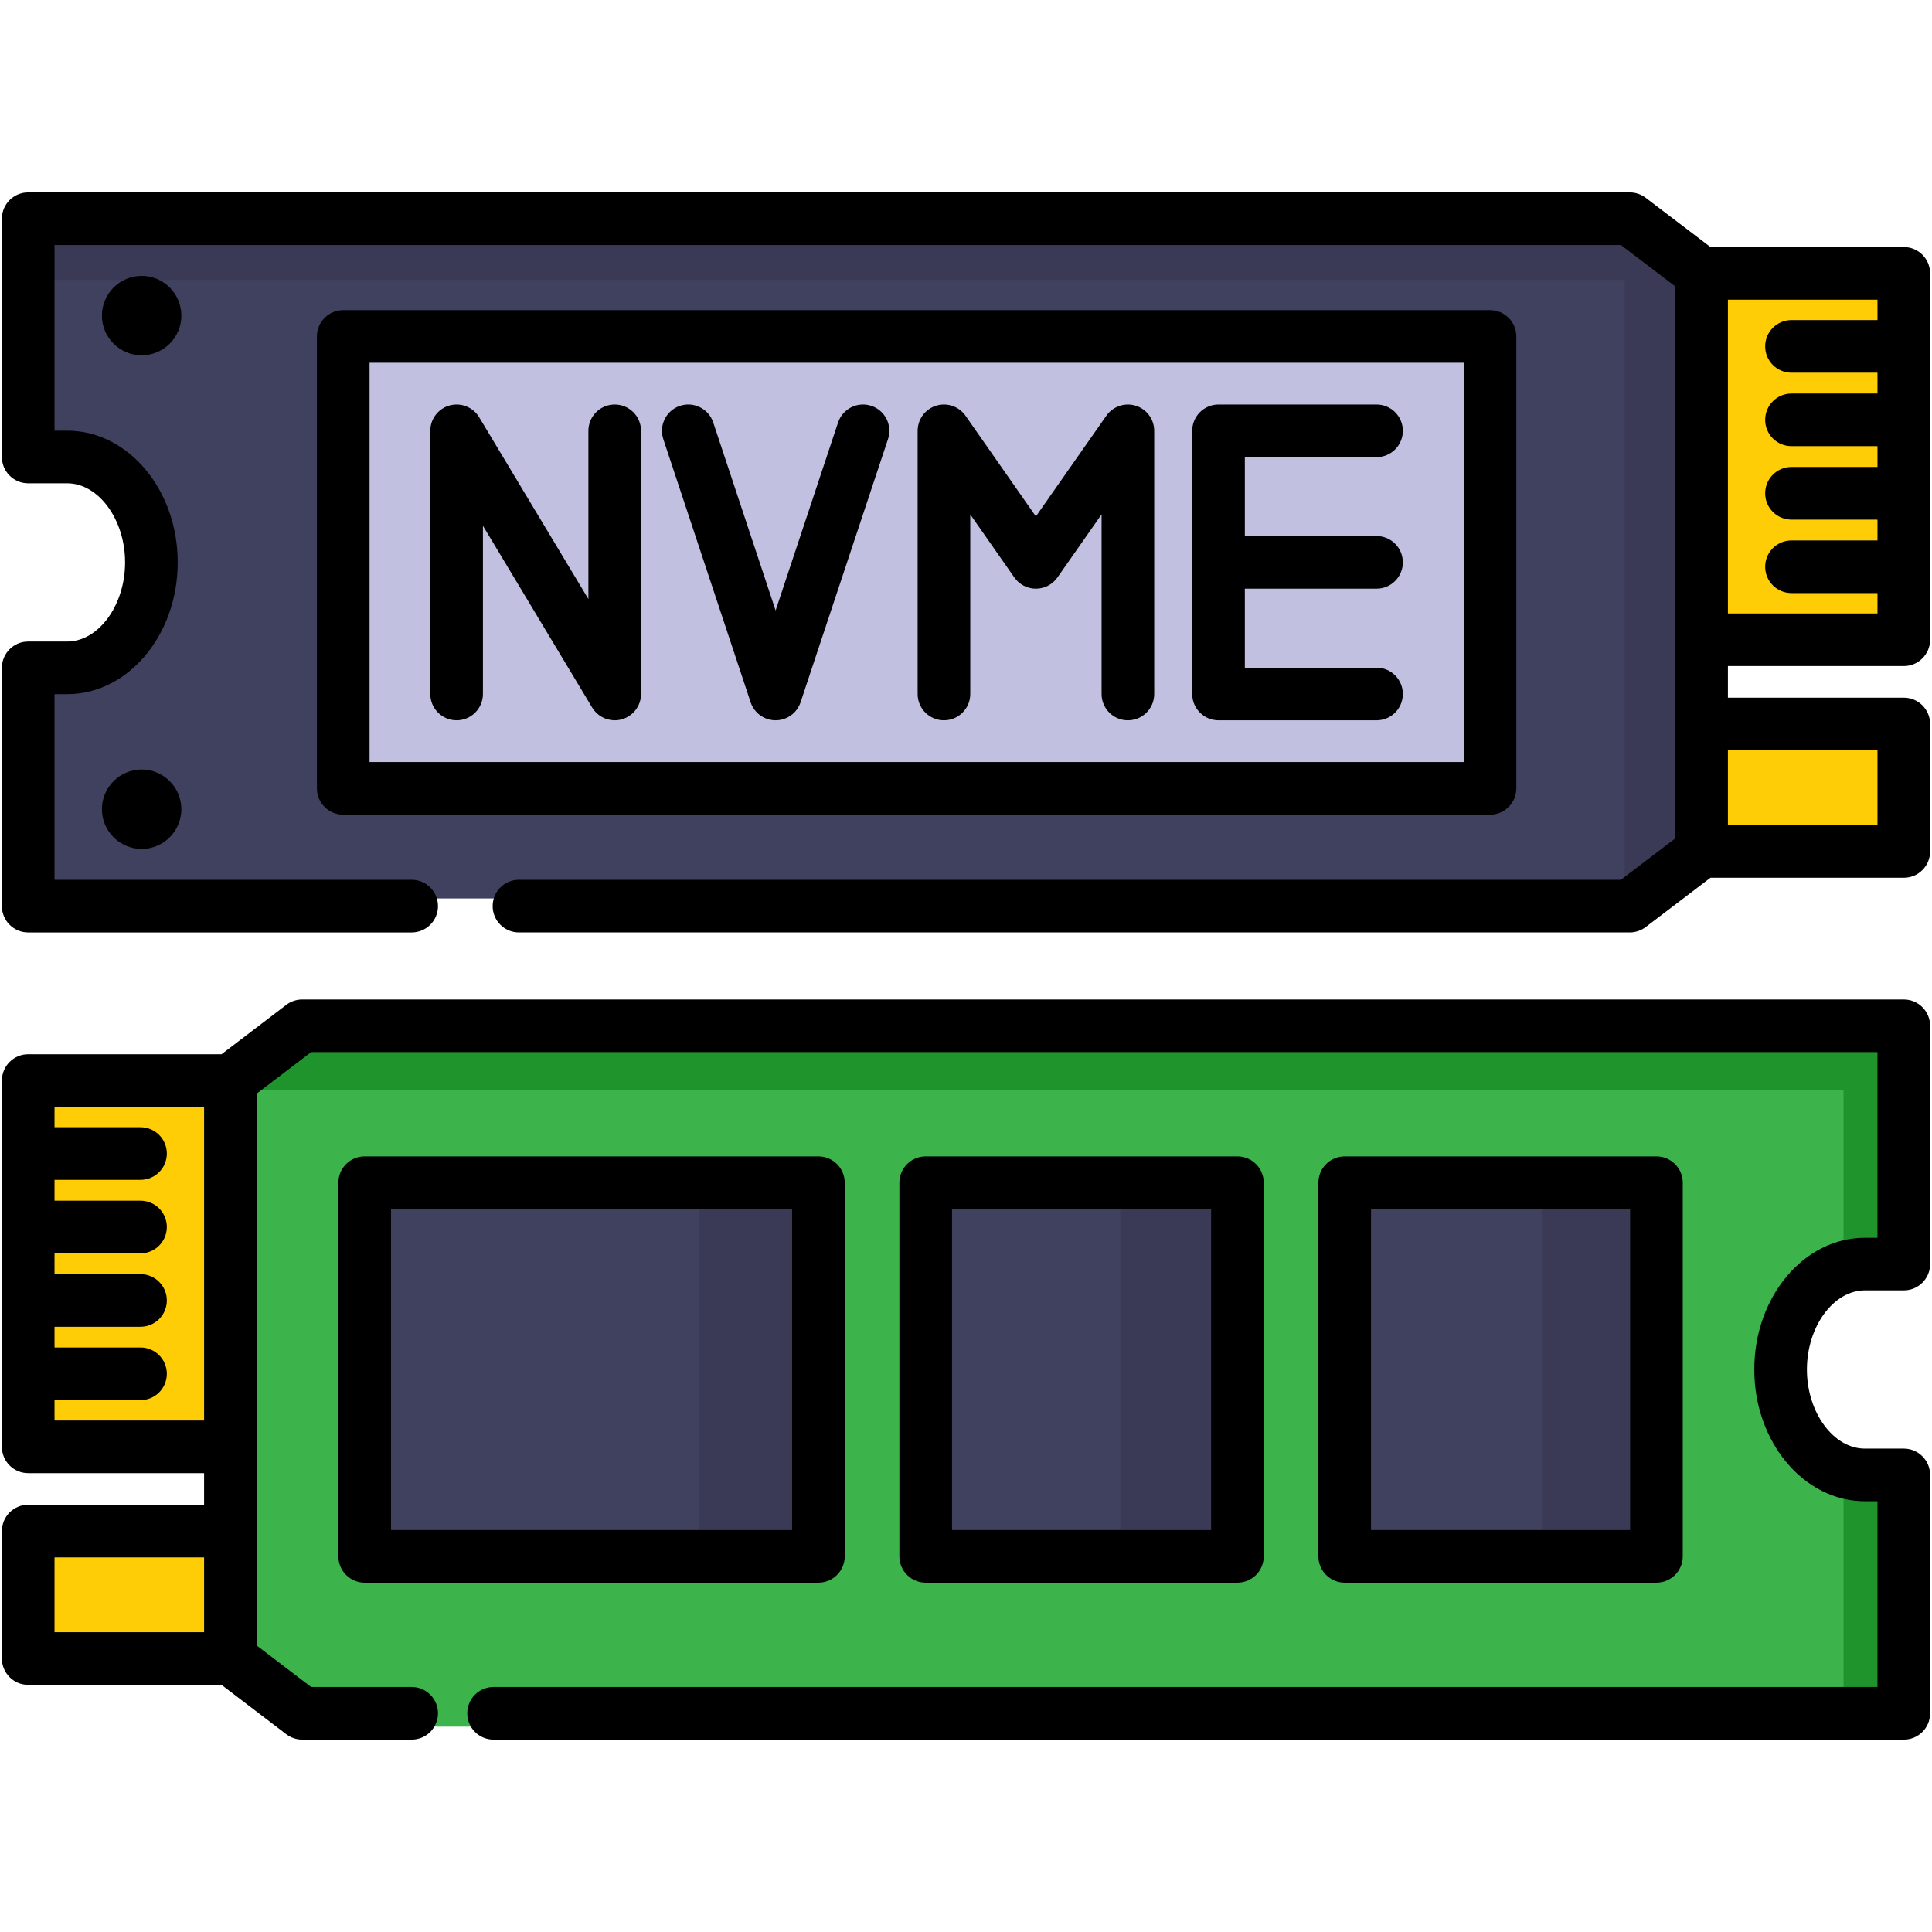
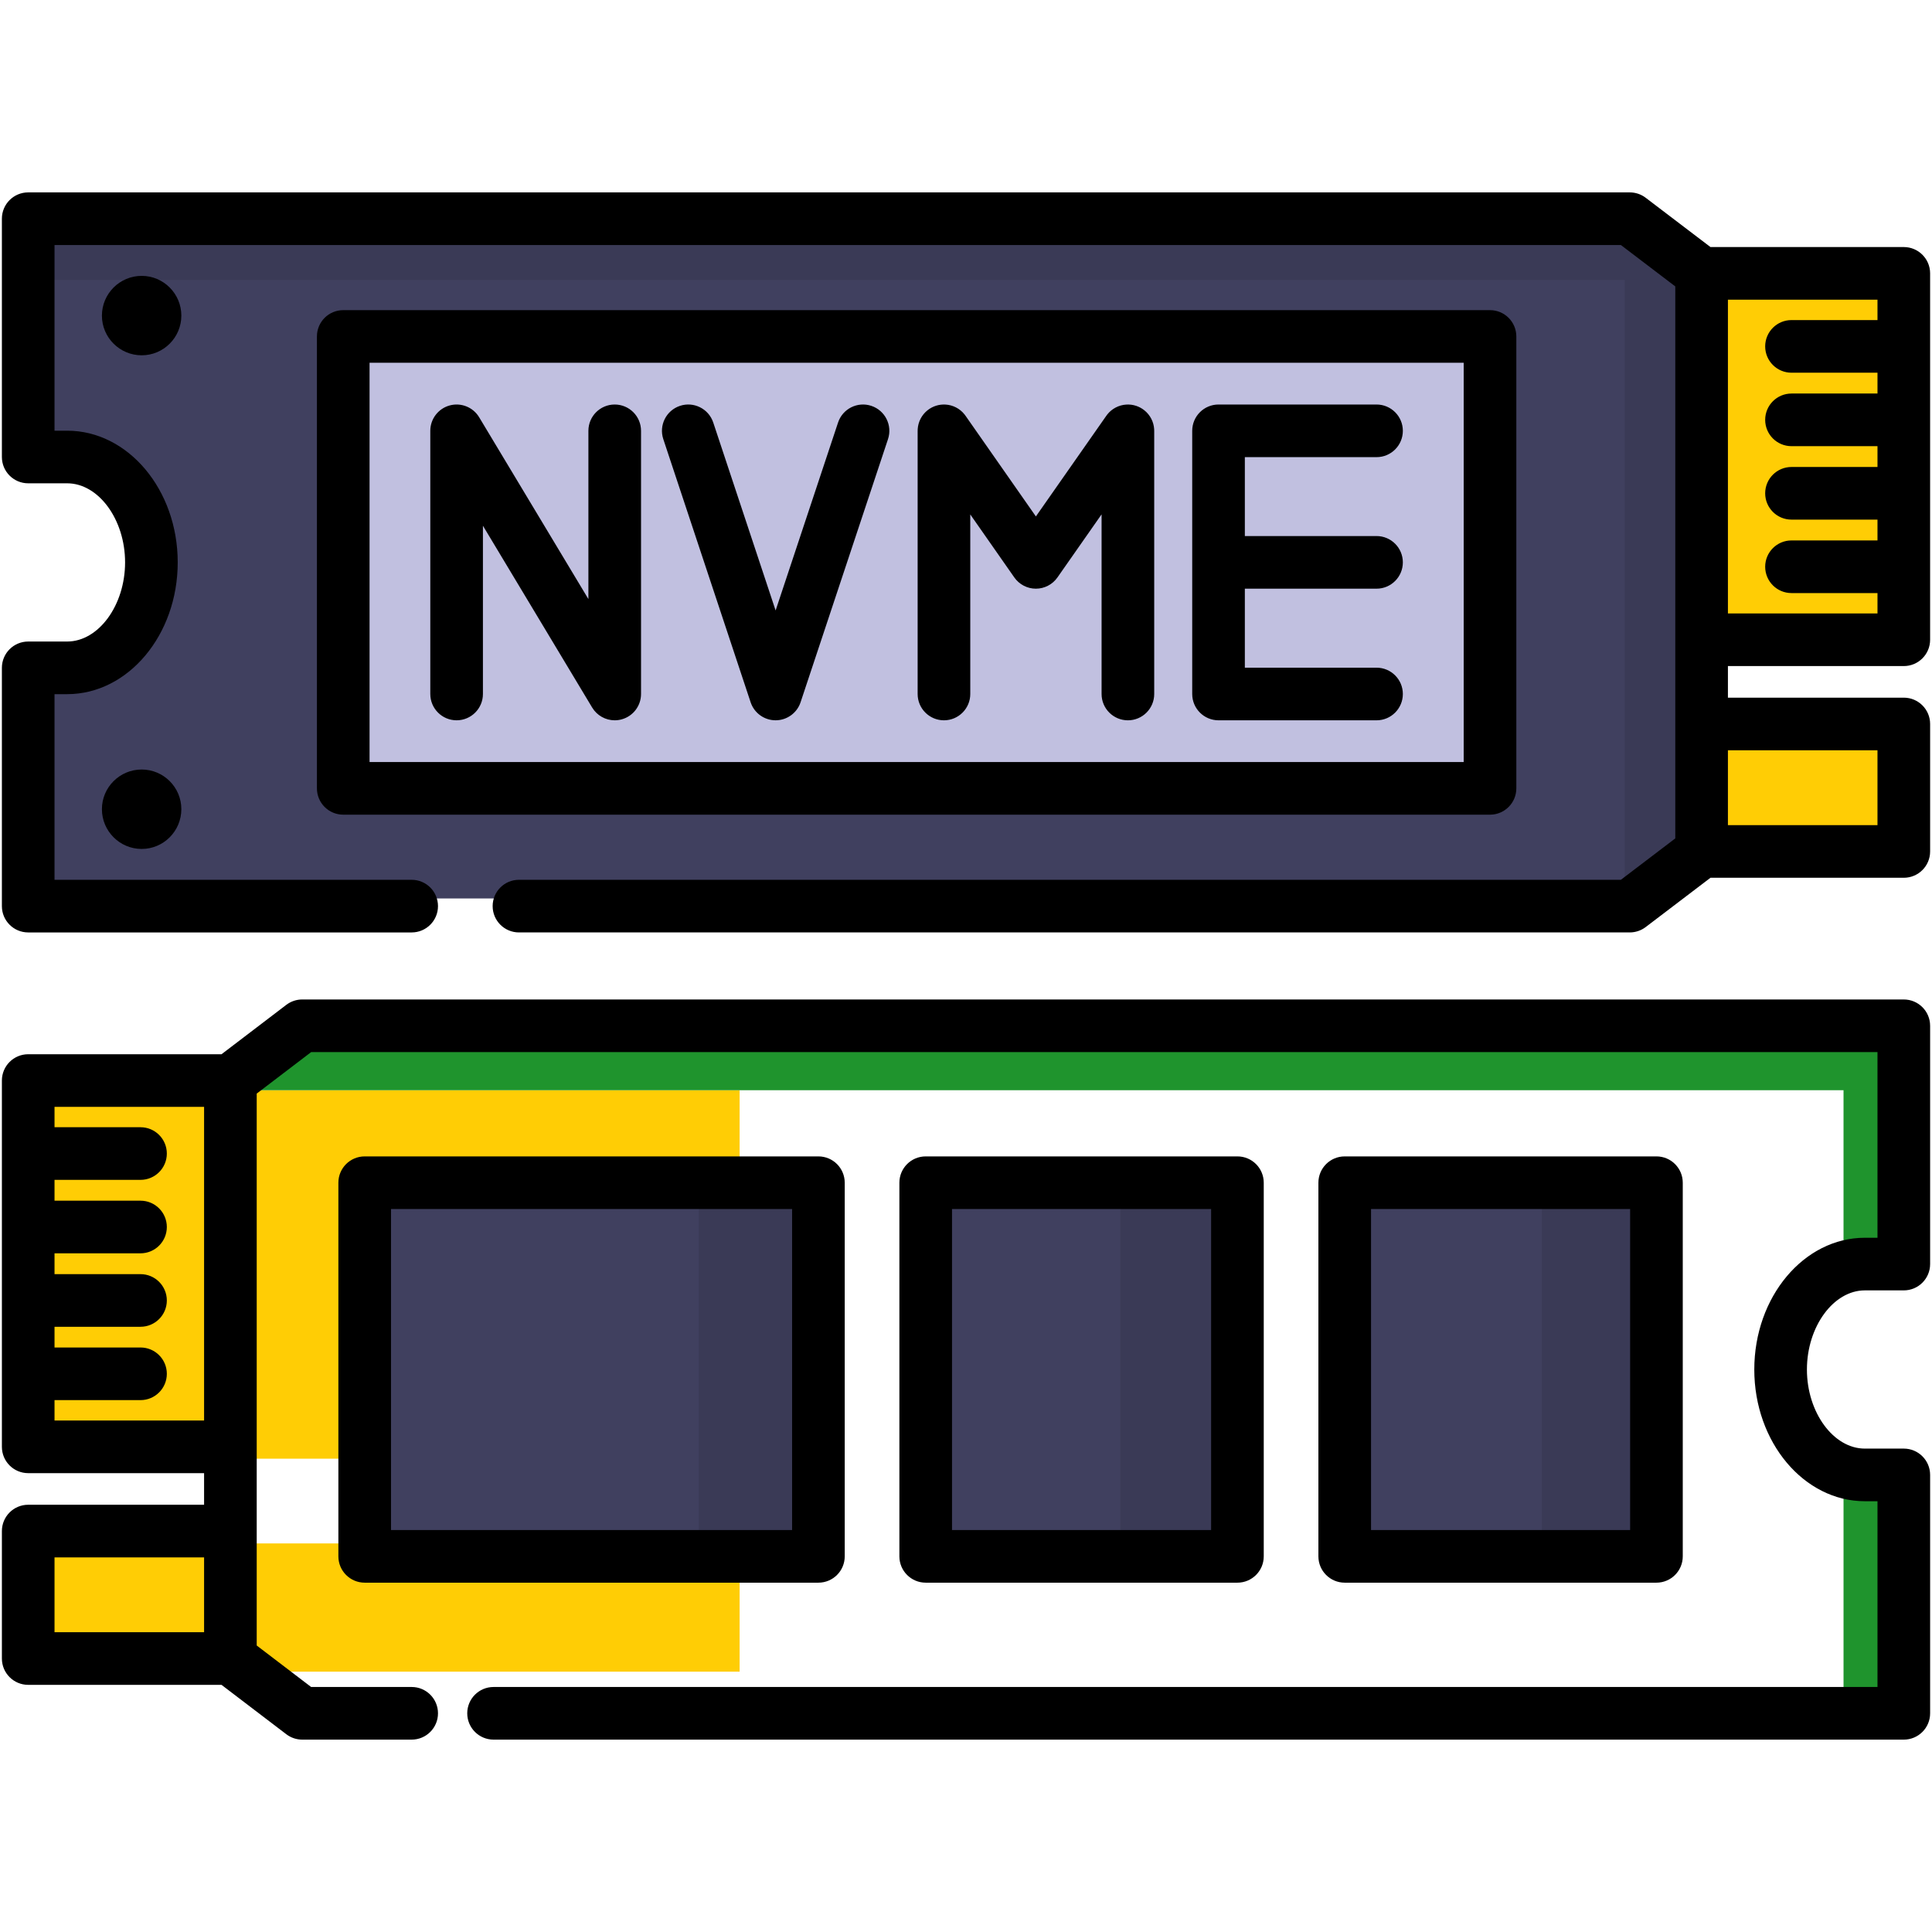
<svg xmlns="http://www.w3.org/2000/svg" id="Layer_1" viewBox="0 0 512 512">
  <g>
    <g>
      <path clip-rule="evenodd" d="m315.279 190.915h184.686v32.998h-184.686z" fill="#ffcd05" fill-rule="evenodd" />
    </g>
    <g>
      <path clip-rule="evenodd" d="m315.279 74.162h184.686v94.929h-184.686z" fill="#ffcd05" fill-rule="evenodd" />
    </g>
    <g>
      <path clip-rule="evenodd" d="m14.035 60h414.927l18.643 14.162v149.751l-18.643 14.19h-414.927v-61.737h10.068c12.004 0 21.824-12.309 21.824-27.328 0-15.019-9.819-27.3-21.824-27.3h-10.068z" fill="#40405f" fill-rule="evenodd" />
    </g>
    <g>
      <path clip-rule="evenodd" d="m14.035 60h414.927l18.643 14.162v149.751l-17.039 12.972v-162.723h-416.531z" fill="#3a3a56" fill-rule="evenodd" />
    </g>
    <g>
      <path clip-rule="evenodd" d="m95.632 90.509h297.123v117.085h-297.123z" fill="#c1c0e0" fill-rule="evenodd" />
    </g>
  </g>
  <g>
    <g>
      <path clip-rule="evenodd" d="m6 409.024h190.005v33.982h-190.005z" fill="#ffcd05" fill-rule="evenodd" />
    </g>
    <g>
      <path clip-rule="evenodd" d="m6 288.92h190.005v97.649h-190.005z" fill="#ffcd05" fill-rule="evenodd" />
    </g>
    <g>
-       <path clip-rule="evenodd" d="m506 274.319h-426.969l-19.155 14.6v154.087l19.155 14.572h426.969v-63.525h-10.388c-12.323 0-22.427-12.637-22.427-28.091 0-15.454 10.104-28.119 22.427-28.119h10.388z" fill="#3cb44b" fill-rule="evenodd" />
-     </g>
+       </g>
    <g>
      <path clip-rule="evenodd" d="m506 274.319h-426.969l-19.155 14.6h428.677v50.376c2.22-.939 4.611-1.452 7.058-1.452h10.389zm-17.447 183.259h17.447v-63.525h-10.388c-2.447 0-4.838-.512-7.058-1.423v64.948z" fill="#1f942d" fill-rule="evenodd" />
    </g>
    <g>
      <path clip-rule="evenodd" d="m95.68 316.156h120.958v99.584h-120.958z" fill="#40405f" fill-rule="evenodd" />
    </g>
    <g>
      <path clip-rule="evenodd" d="m440.056 316.156h-83.078v99.584h83.078zm-111.708 0h-83.078v99.584h83.078z" fill="#40405f" fill-rule="evenodd" />
    </g>
    <g>
      <path clip-rule="evenodd" d="m185.189 316.156h31.449v99.584h-31.449z" fill="#3a3a56" fill-rule="evenodd" />
    </g>
    <g>
      <path clip-rule="evenodd" d="m296.898 316.156h31.45v99.584h-31.45z" fill="#3a3a56" fill-rule="evenodd" />
    </g>
    <g>
      <path clip-rule="evenodd" d="m408.607 316.156h31.449v99.584h-31.449z" fill="#3a3a56" fill-rule="evenodd" />
    </g>
  </g>
  <path d="m504.526 176.515c3.852 0 6.974-3.122 6.974-6.974v-97.096c0-3.852-3.122-6.974-6.974-6.974h-51.234l-17.168-13.061c-1.213-.924-2.697-1.424-4.222-1.424h-424.428c-3.852 0-6.974 3.122-6.974 6.974v63.147c0 3.852 3.122 6.974 6.974 6.974h10.326c8.32 0 15.348 9.594 15.348 20.95 0 11.371-7.028 20.979-15.348 20.979h-10.326c-3.852 0-6.974 3.122-6.974 6.974v63.146c0 3.852 3.122 6.974 6.974 6.974h101.623c3.852 0 6.974-3.122 6.974-6.974s-3.122-6.974-6.974-6.974h-94.649v-49.198h3.352c16.154 0 29.296-15.668 29.296-34.926 0-19.242-13.141-34.897-29.296-34.897h-3.352v-49.202h415.103l14.417 10.969v146.284l-14.417 10.968h-292.021c-3.852 0-6.974 3.122-6.974 6.974s3.122 6.974 6.974 6.974h294.372c1.525 0 3.009-.5 4.222-1.423l17.17-13.062h51.232c3.852 0 6.974-3.122 6.974-6.974v-33.78c0-3.852-3.122-6.974-6.974-6.974h-46.611v-8.374zm-46.61-97.096h39.637v5.404h-22.789c-3.852 0-6.974 3.122-6.974 6.974s3.122 6.974 6.974 6.974h22.789v5.518h-22.789c-3.852 0-6.974 3.122-6.974 6.974s3.122 6.974 6.974 6.974h22.789v5.517h-22.789c-3.852 0-6.974 3.122-6.974 6.974s3.122 6.974 6.974 6.974h22.789v5.517h-22.789c-3.852 0-6.974 3.122-6.974 6.974s3.122 6.974 6.974 6.974h22.789v5.405h-39.637zm39.636 119.418v19.833h-39.637v-19.833zm6.974 66.033h-424.428c-1.527 0-3.013.501-4.227 1.427l-17.169 13.086h-51.228c-3.852 0-6.974 3.122-6.974 6.974v97.068c0 3.852 3.122 6.974 6.974 6.974h46.61v8.374h-46.61c-3.852 0-6.974 3.122-6.974 6.974v33.78c0 3.852 3.122 6.974 6.974 6.974h51.229l17.169 13.086c1.214.927 2.7 1.428 4.227 1.428h28.998c3.852 0 6.974-3.122 6.974-6.974s-3.122-6.974-6.974-6.974h-26.644l-14.422-10.993v-146.264l14.422-10.992h415.099v49.198h-3.352c-16.154 0-29.296 15.668-29.296 34.926 0 19.242 13.141 34.897 29.296 34.897h3.353v49.228h-366.756c-3.852 0-6.974 3.122-6.974 6.974s3.122 6.974 6.974 6.974h373.73c3.852 0 6.974-3.122 6.974-6.974v-63.175c0-3.852-3.122-6.974-6.974-6.974h-10.327c-8.32 0-15.348-9.594-15.348-20.95 0-11.371 7.028-20.979 15.348-20.979h10.327c3.852 0 6.974-3.122 6.974-6.974v-63.146c-.001-3.851-3.123-6.973-6.975-6.973zm-450.443 167.683h-39.635v-19.833h39.636v19.833zm0-56.102h-39.635v-5.404h22.789c3.852 0 6.974-3.122 6.974-6.974s-3.122-6.974-6.974-6.974h-22.789v-5.489h22.789c3.852 0 6.974-3.122 6.974-6.974s-3.122-6.974-6.974-6.974h-22.789v-5.517h22.789c3.852 0 6.974-3.122 6.974-6.974s-3.122-6.974-6.974-6.974h-22.789v-5.518h22.789c3.852 0 6.974-3.122 6.974-6.974s-3.122-6.974-6.974-6.974h-22.789v-5.404h39.636v83.124zm169.778 36v-99.019c0-3.852-3.122-6.974-6.974-6.974h-120.239c-3.852 0-6.974 3.122-6.974 6.974v99.019c0 3.852 3.122 6.974 6.974 6.974h120.239c3.852 0 6.974-3.122 6.974-6.974zm-13.948-6.973h-106.291v-85.072h106.291zm118.018 13.947c3.852 0 6.974-3.122 6.974-6.974v-99.019c0-3.852-3.122-6.974-6.974-6.974h-82.611c-3.852 0-6.974 3.122-6.974 6.974v99.019c0 3.852 3.122 6.974 6.974 6.974zm-75.637-99.019h68.663v85.072h-68.663zm186.681 99.019c3.852 0 6.974-3.122 6.974-6.974v-99.019c0-3.852-3.122-6.974-6.974-6.974h-82.611c-3.852 0-6.974 3.122-6.974 6.974v99.019c0 3.852 3.122 6.974 6.974 6.974zm-75.637-99.019h68.663v85.072h-68.663zm38.504-111.483v-119.757c0-3.852-3.122-6.974-6.974-6.974h-303.906c-3.852 0-6.974 3.122-6.974 6.974v119.757c0 3.852 3.122 6.974 6.974 6.974h303.906c3.852 0 6.974-3.122 6.974-6.974zm-13.947-6.974h-289.959v-105.81h289.959zm-273.862-18.036v-69.738c0-3.134 2.091-5.883 5.11-6.72 3.017-.836 6.227.442 7.841 3.129l28.948 48.181v-44.589c0-3.852 3.122-6.974 6.974-6.974s6.974 3.122 6.974 6.974v69.738c0 3.134-2.091 5.883-5.11 6.72-.618.172-1.245.254-1.864.254-2.404 0-4.694-1.247-5.978-3.383l-28.948-48.181v44.589c0 3.852-3.122 6.974-6.974 6.974s-6.973-3.122-6.973-6.974zm61.747-67.542c-1.213-3.656.767-7.602 4.422-8.816 3.657-1.212 7.602.768 8.816 4.422l16.527 49.806 16.549-49.807c1.214-3.654 5.161-5.634 8.817-4.419 3.655 1.214 5.634 5.162 4.419 8.817l-23.171 69.738c-.947 2.851-3.614 4.775-6.618 4.775-.001 0-.001 0-.001 0-3.005 0-5.672-1.926-6.618-4.777zm67.404 67.542v-69.64c-.003-.187.003-.374.015-.56.065-.989.336-1.923.771-2.757.437-.84 1.051-1.603 1.831-2.227.677-.542 1.457-.96 2.306-1.221.823-.252 1.673-.344 2.515-.291.977.064 1.899.33 2.724.755.854.438 1.628 1.058 2.258 1.848.114.142.223.289.326.441l18.591 26.601 18.613-26.604c.103-.152.212-.3.327-.442.612-.766 1.359-1.371 2.181-1.805.849-.45 1.802-.73 2.814-.794.881-.057 1.774.052 2.632.335.795.262 1.527.664 2.168 1.174.786.627 1.402 1.393 1.839 2.238.433.831.703 1.761.767 2.748.013.187.019.375.016.564v69.639c0 3.852-3.122 6.974-6.974 6.974s-6.974-3.122-6.974-6.974v-47.606l-11.698 16.72c-1.305 1.865-3.439 2.976-5.714 2.976-.001 0-.001 0-.002 0-2.277 0-4.41-1.112-5.714-2.979l-11.67-16.698v47.586c0 3.852-3.122 6.974-6.974 6.974-3.853-.001-6.974-3.123-6.974-6.975zm72.765 0v-69.738c0-3.852 3.122-6.974 6.974-6.974h41.872c3.852 0 6.974 3.122 6.974 6.974s-3.122 6.974-6.974 6.974h-34.898v20.908h34.898c3.852 0 6.974 3.122 6.974 6.974s-3.122 6.974-6.974 6.974h-34.898v20.936h34.898c3.852 0 6.974 3.122 6.974 6.974s-3.122 6.974-6.974 6.974h-41.872c-3.852-.002-6.974-3.124-6.974-6.976zm-267.891 30.527c0 5.811-4.715 10.539-10.511 10.539-5.811 0-10.538-4.728-10.538-10.539 0-5.795 4.727-10.51 10.538-10.51 5.796 0 10.511 4.714 10.511 10.51zm-10.511-141.33c5.795 0 10.511 4.727 10.511 10.538 0 5.795-4.715 10.511-10.511 10.511-5.811 0-10.538-4.715-10.538-10.511 0-5.811 4.727-10.538 10.538-10.538z" />
</svg>